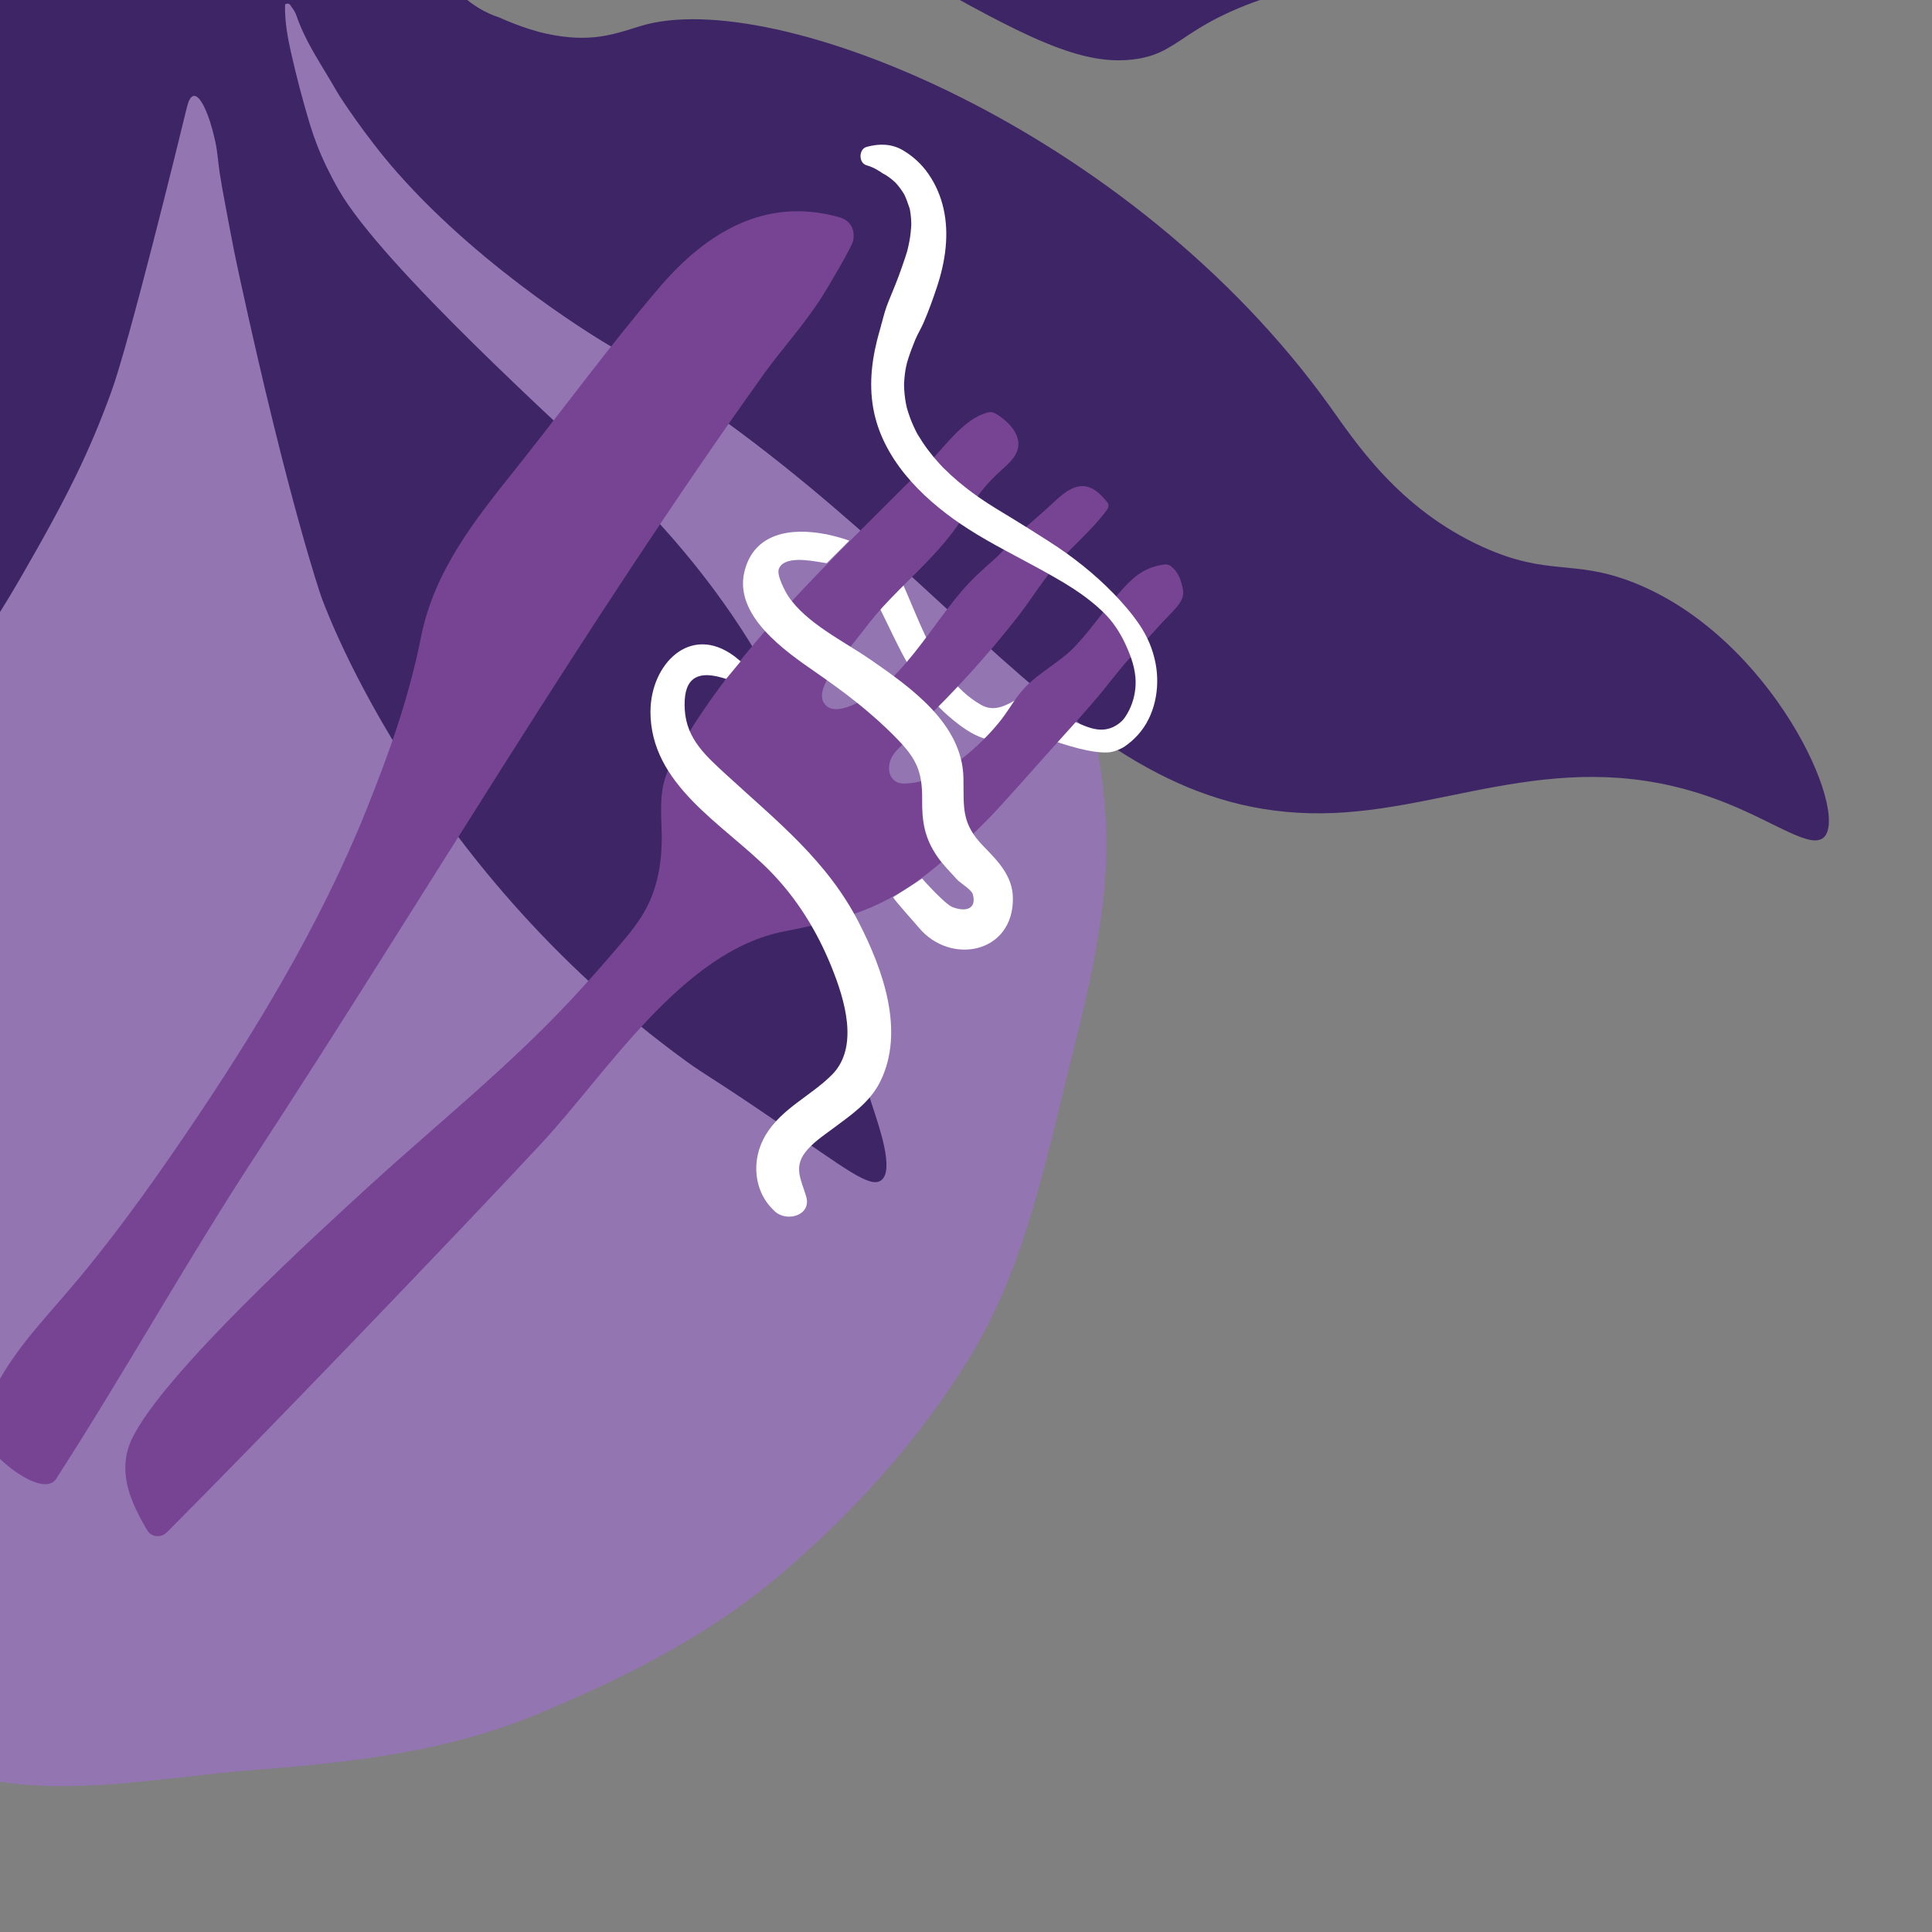
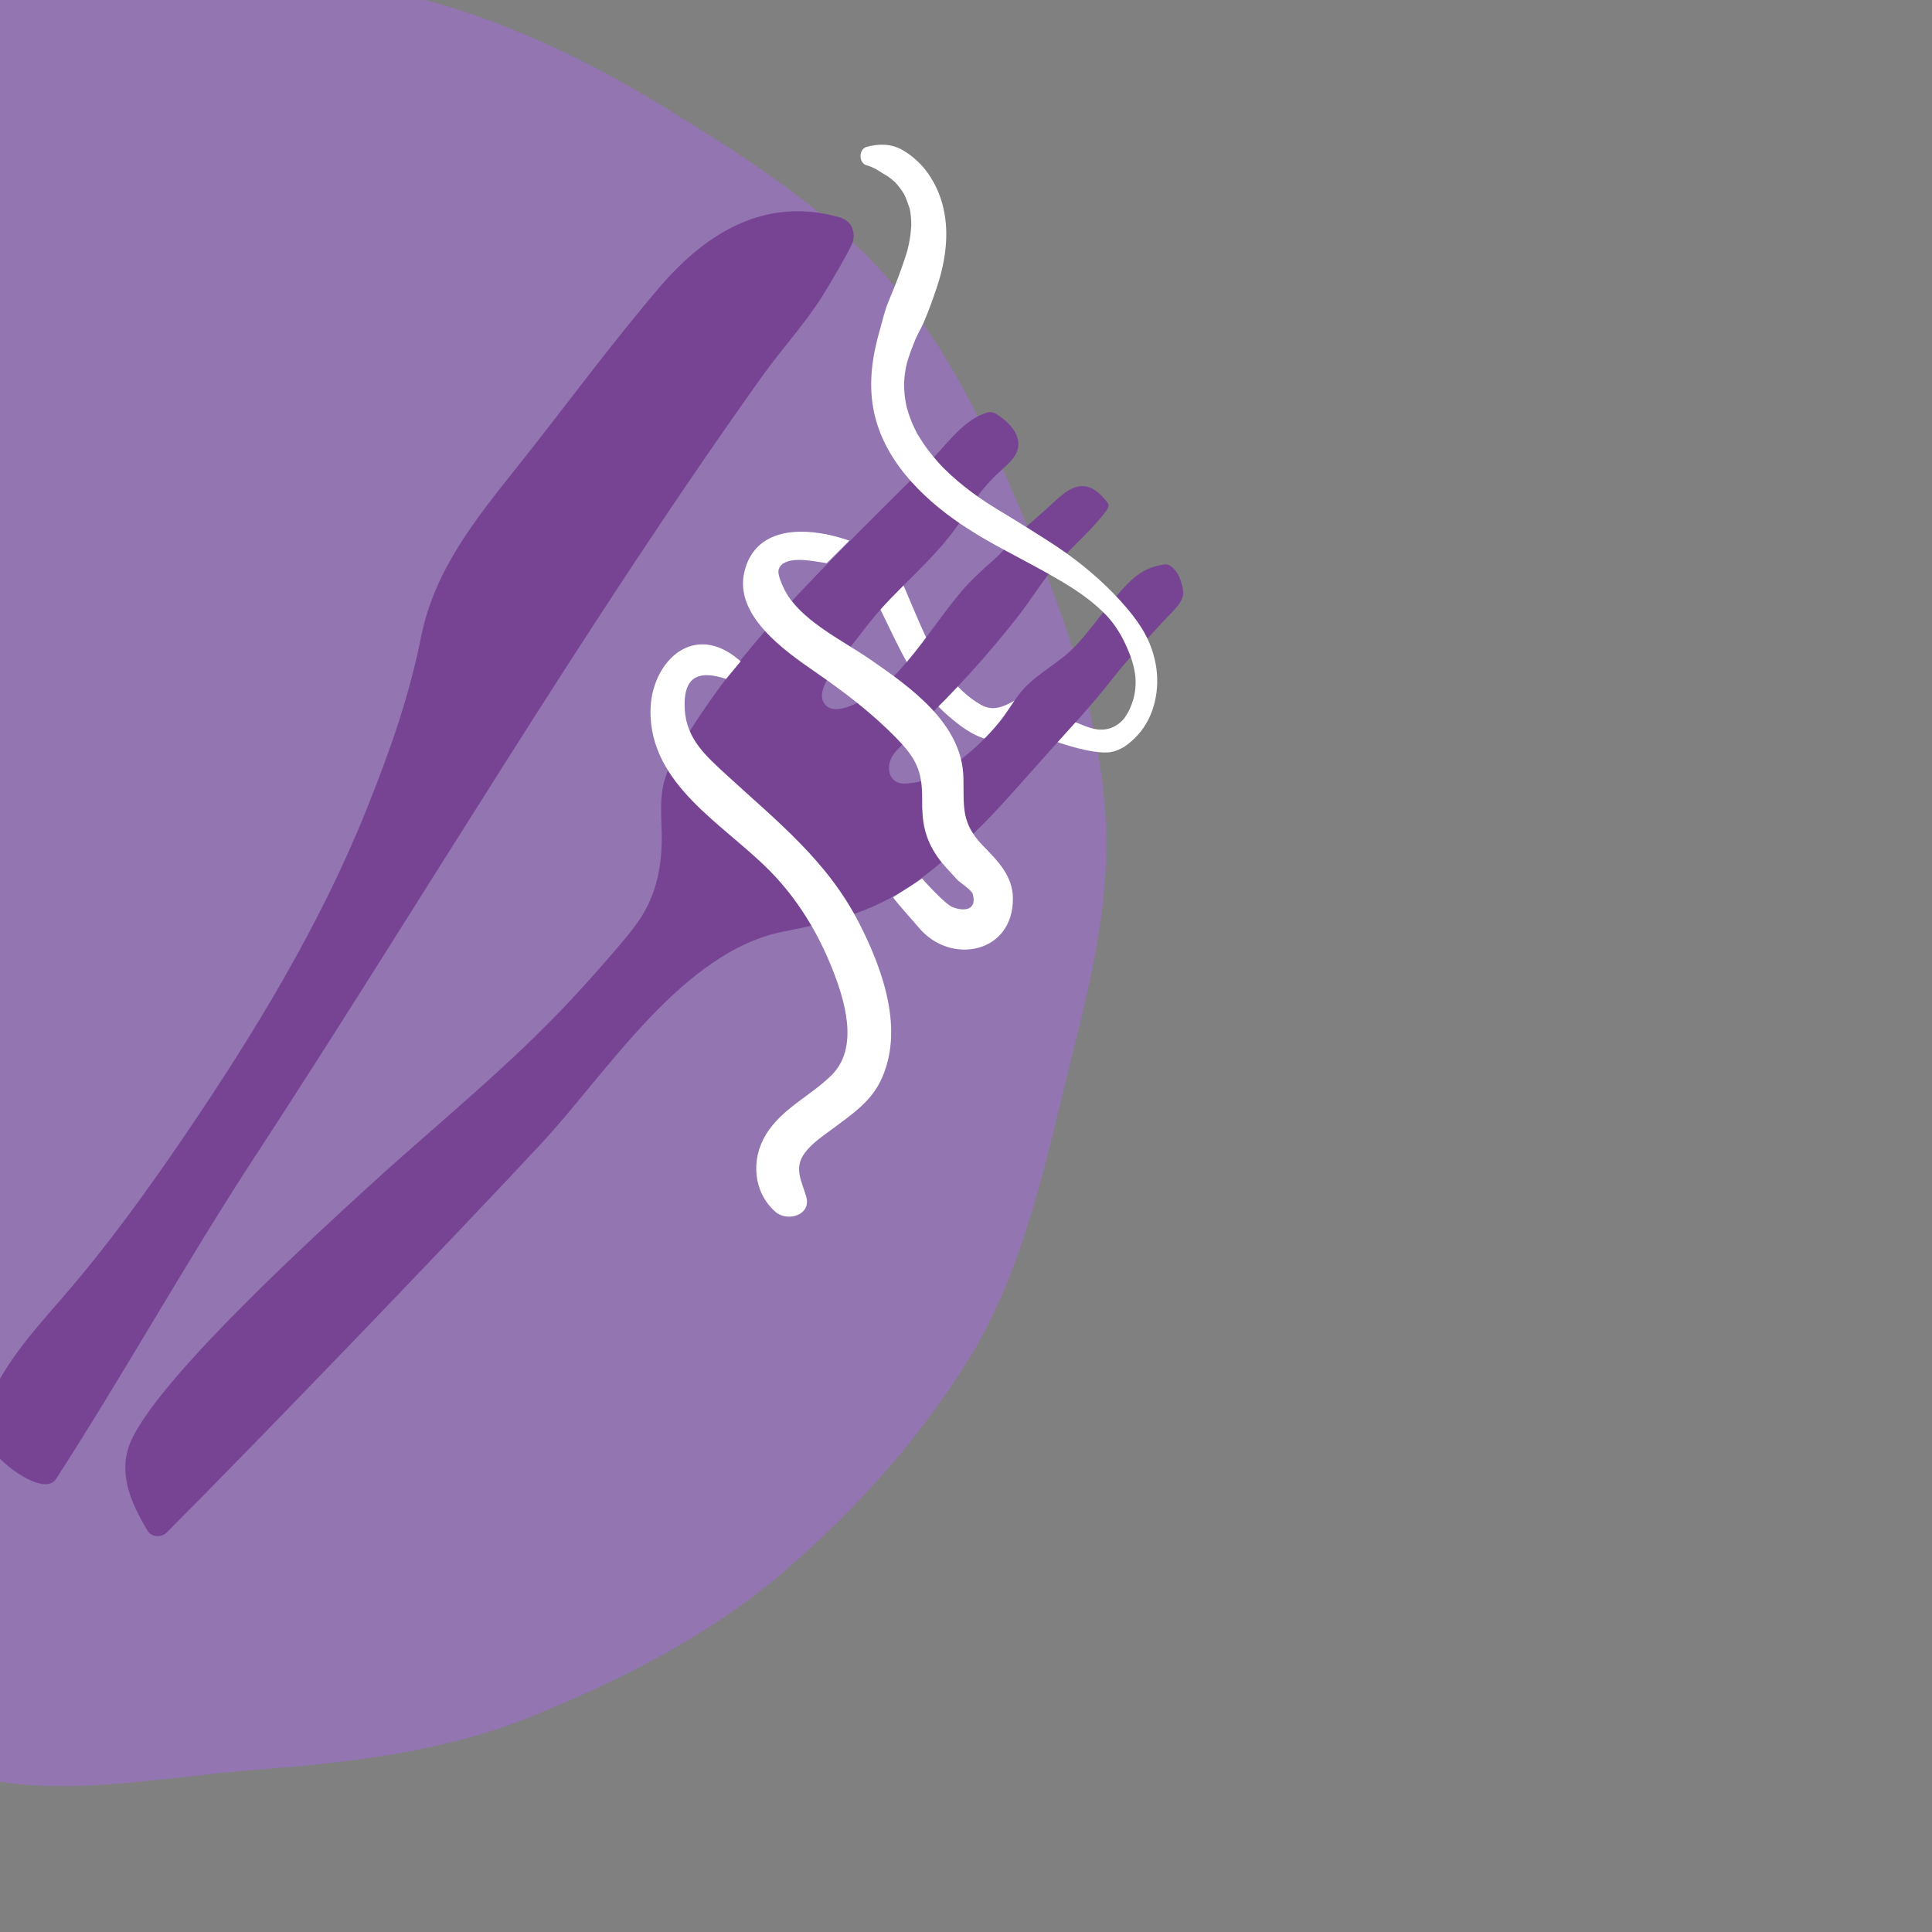
<svg xmlns="http://www.w3.org/2000/svg" id="Layer_1" viewBox="0 0 400 400">
  <rect x="0" y="0" width="400" height="400" fill="#808080" stroke="none" />
  <defs>
    <style>.cls-1{fill:none;}.cls-2{clip-path:url(#clippath);}.cls-3{fill:#fff;}.cls-4{fill:#9375b2;}.cls-5{fill:#3e2666;}.cls-6{fill:#774494;}</style>
    <clipPath id="clippath">
      <rect class="cls-1" width="400" height="400" />
    </clipPath>
  </defs>
  <g class="cls-2">
    <path class="cls-4" d="M-147.97,196.52c-1.55-20.26,.78-39.75,5.32-58.48,4.7-19.41,13.02-37.01,23.29-53.66,10.37-16.81,21.48-33.23,36.52-46.04,14.89-12.68,33.1-20.38,51.57-27.98C-13.44,3.03,4.79-4.69,25.05-6.24c20.26-1.55,40.11,.6,58.84,5.14,19.41,4.7,37.33,13.22,53.97,23.49,16.81,10.37,34.04,21.25,46.85,36.29,12.68,14.89,21.04,33.45,28.64,51.93,7.33,17.82,13.9,36.85,15.45,57.1,1.55,20.26-4.13,39.55-8.67,58.28-4.7,19.41-9.31,38.77-19.58,55.41-10.37,16.81-23.85,31.72-38.89,44.53-14.89,12.68-32.55,21.61-51.02,29.21-17.82,7.33-36.85,9.68-57.11,11.23-20.26,1.55-40.35,5.97-59.09,1.44-19.41-4.7-37.05-15.09-53.7-25.36-16.81-10.37-33.19-22.21-45.99-37.25-12.68-14.89-24.12-31.93-31.72-50.41-7.33-17.82-9.47-38.02-11.01-58.28Z" />
-     <path class="cls-5" d="M-71.7,181.9c3.63,.57,4.1-8.19,15.76-16.32,8.2-5.71,11.07-3.55,23.3-9.64,12.86-6.41,20.84-14.36,23.63-17.29,3.5-3.69,6.92-8.04,13.19-18.88,9.99-17.29,14.28-26.17,18.78-38.4,3.7-10.04,13.87-51.46,15.76-59.25,1.27-5.25,4.13-.77,5.87,7.28,.46,2.11,.57,4.29,.9,6.43,.29,1.92,.64,3.84,1,5.75,.63,3.4,1.27,6.8,1.94,10.2,0,0,.57,2.8,1.2,5.71,10.12,46.56,16.84,65.93,16.84,65.93s19.2,55.38,75.7,96.37c3.98,2.89,5.61,3.52,18.56,12.39,14.33,9.82,19.33,13.84,21.66,12.23,2.85-1.98-.32-11-1.85-15.68-8.89-27.23-4.33-36.99-9.35-58.31-8.97-38.07-37.21-65.09-44.8-72.35-9.39-8.98-47.24-42.98-56.28-58.78-.94-1.64-1.79-3.3-2.51-4.77-1.41-2.91-2.58-5.93-3.51-9.02-1.47-4.91-2.77-9.86-3.89-14.86-.71-3.17-1.26-6.36-1.18-9.63,0-.1,.25-.25,.39-.26,.19-.01,.48,.02,.57,.15,.48,.71,1.07,1.4,1.34,2.19,1.26,3.72,3.17,7.1,5.19,10.43,1.23,2.03,2.46,4.07,3.65,6.13,0,0,5.3,8.37,12.06,16.05,18.49,20.99,43.64,35.65,43.64,35.65,72.38,42.19,95.37,99.36,150.38,96.97,25.8-1.12,49.47-14.93,81.52-1.91,10.31,4.19,17.29,9.45,19.87,6.93,5.36-5.22-10.72-41.32-39.29-52.68-12.63-5.02-17.6-1.2-31.34-7.42-17.52-7.93-26.45-21.86-31.8-29.29C234.26,26.98,160.2-3.07,132.61,5.39c-5.26,1.61-10.2,3.59-19.41,1.6-4.85-1.04-9.81-3.37-9.81-3.37-2.95-.95-5.5-2.54-7.78-4.57-5.83-5.16-11.68-10.28-18.08-14.74-.5-.35-.81-.97-1.17-1.49-.09-.13-.06-.41,.02-.58,.08-.18,.33-.45,.42-.42,2.06,.64,4.12,1.27,6.14,2,3.46,1.24,6.86,2.65,10.36,3.78,2.25,.72,4.6,1.4,6.94,1.52,5.84,.28,11.69,.21,17.48-.88,4.25-.8,8.53-1.48,12.78-2.3,8.32-1.59,16.72-2.28,25.17-2.49,4.81-.12,9.54,.36,14,2.11,6.84,2.69,11.96,4.8,13.7,5.8,25.65,14.59,38.49,21.85,49.9,21.07,11.86-.82,10.09-7.63,33.98-14.46,9.7-2.77,14.83-3.03,16.34-6.82,2.75-6.9-9.22-18.66-17.82-24.89-14.99-10.87-32.93-14.54-60.28-20.12-.44-.09-2.39-.49-5.02-1.08-3.23-.73-7.74-1.82-13.02-3.33-5.39-1.55-4.78-1.64-7.45-2.21-6.82-1.45-13.73-1.62-20.65-1.7-2.59-.03-5.2,.07-7.77,.36-6.88,.77-13.75,1.66-20.62,2.53-1.5,.19-3.05,.32-4.47,.79-7.59,2.5-15.27,4.74-22.39,8.53-8.83,4.7-18.3,7.73-27.89,10.4l-22.57-6.96c-.58-.62-1.36-1.05-2.05-1.55-.5-.36-1.49,0-1.5,.55-.03,.86-.05,1.72-.03,2.59,.06,2.26-.61,4.19-2.21,5.89-1.33,1.41-2.44,3.02-3.59,4.59-1.73,2.35-4.21,3.8-7.6,4.09-1.57,.13-.9-8.79-2.24-8.01-3.79,2.22-20.41,4.66-23.45,7.74-3.96,4,3.6,18.01-.86,21.46C3.6-4.16-2.91,.85-9.42,5.87c-4.47,3.45-8.7,7.11-11.99,11.78-1.23,1.75-2.8,3.31-4.39,4.76-4.99,4.56-9.15,9.79-12.78,15.47-2.33,3.65-4.71,7.26-7.01,10.93-2.66,4.23-4.84,8.65-5.97,13.59-.81,3.58-1.72,7.17-3.01,10.6-1.99,5.29-3.36,10.71-4.53,16.22-1.11,5.2-1.13,5.24-1.76,6.91-2.54,6.66-7,10.6-7.9,11.46-11.25,10.89-12.56,72.8-2.94,74.31Z" />
    <g>
      <path class="cls-3" d="M183.43,114.04c6.17,10.05,8.75,25.67,19.7,31.9,5.82,3.31,10.41-7.15,13.99,.57,.12,.27,2.23,1.88,5.6,3.05,2.41,.84,6.14,3.25,9.95-.66,.49-.5,1.39,3.82,1.13,4.63-.21,.65-2.29,2.16-4.57,2.26-1.97,.08-5.5-.42-11.74-2.63-2.89-1.03-2.91-2.32-5.8-1.19-1.5,.59-2.92,1.26-4.56,1.36-4.13,.26-7.89-2.6-10.84-5.15-9.22-7.96-12.4-21.09-19.02-31.03-2.43-3.65,3.82-6.93,6.16-3.12Z" />
      <path class="cls-6" d="M140.87,154.53c-1.66,2.82-3.19,5.64-3.71,8.91-.44,2.75-.27,5.53-.18,8.3,.21,6.31-.68,12.4-4.05,17.84-1.88,3.03-4.33,5.72-6.65,8.42-2.58,3.01-5.23,5.95-7.93,8.86-12.82,13.8-27.93,25.92-41.84,38.62-10.83,9.9-42.66,38.88-49.15,52.33-3.24,6.71-.38,13.09,3.12,19.02,.87,1.47,2.9,1.6,4.06,.43,19.48-19.51,58.58-60.17,77.45-80.42,13.7-14.7,29.25-39.9,50.33-44,12.69-2.47,20.77-4.74,30.9-12.93,4.95-4,9.61-8.34,13.91-13.04,4.51-4.93,8.89-9.98,13.39-14.93,2.28-2.5,4.53-5.03,6.72-7.61,2.13-2.52,4.08-5.18,6.27-7.65,2.14-2.4,4.35-4.73,6.5-7.13,1.21-1.36,2.56-2.6,3.72-4,1.09-1.33,1.41-2.42,1.18-3.56-.39-1.94-.98-3.61-2.49-4.77-.74-.57-1.54-.32-1.79-.28-4.18,.67-6.42,2.97-9.09,6.01-3.06,3.49-5.67,7.36-8.84,10.75-3.09,3.31-7.27,5.31-10.42,8.56-1.95,2.01-3.24,4.48-4.94,6.68-3.97,5.14-12.02,12.42-18.53,13.17-1.48,.17-2.99,.37-4.05-.94-.98-1.22-.86-3.05-.11-4.43,.82-1.52,2.24-2.41,3.26-3.74,.79-1.02,1.46-1.91,2.42-2.83,7.24-6.92,14-14.36,20.19-22.23,2.95-3.75,5.47-8.01,8.64-11.55,3.26-3.65,7.06-6.82,9.98-10.77,.31-.41,.54-1.08,.17-1.55-.73-.91-1.48-1.78-2.44-2.46-3.41-2.44-6.41,.23-8.92,2.57-2.07,1.94-4.26,3.75-6.34,5.68-2.05,1.91-3.79,4.22-5.86,6.04-2.38,2.09-4.64,4.13-6.7,6.55-3.98,4.69-7.3,9.91-11.3,14.59-2.68,3.13-5.72,6.33-9.47,8.13-2.1,1-6.29,3.09-7.82,.14-.61-1.19-.12-2.69,.4-3.83,.77-1.71,1.85-3.27,2.99-4.76,1.08-1.42,2.24-2.78,3.34-4.19,1.78-2.29,3.5-4.58,5.46-6.74,4.63-5.08,9.94-9.62,14.17-15.05,2.03-2.6,3.73-5.43,5.66-8.1,1.61-2.23,3.41-4.03,5.44-5.85,1.7-1.53,3.38-3.32,2.82-5.8-.53-2.37-2.82-4.28-4.51-5.3-.76-.46-1.38-.4-1.79-.28-1.33,.37-2.57,1.02-3.68,1.83-2.48,1.81-4.46,4.17-6.5,6.45-2.3,2.57-4.86,4.88-7.29,7.32-5.6,5.61-11.34,11.24-16.94,17.03-10.89,11.24-21.26,23.07-29.14,36.51Z" />
      <path class="cls-6" d="M52.65,239.67c35.32-54.12,68.08-109.88,105.59-162.38,3.85-5.28,8.44-10.32,11.97-15.9,1.68-2.66,6.03-10.13,6.36-11.34,.55-2.01-.17-4.32-2.77-5.06-15.18-4.32-27.44,3.04-37.15,14.37-10.32,12.06-19.67,24.89-29.56,37.3-8.6,10.8-17.13,21.28-19.92,35.22-2.51,12.55-6.46,23.66-11.24,35.6-9.59,23.96-23.34,46.56-37.83,67.84-7.77,11.41-15.9,22.65-24.95,33.09-6.91,7.98-14.66,16.34-17.13,26.9-.96,4.11,12.58,15.55,15.6,10.87,14.12-21.89,26.78-44.69,41.02-66.51Z" />
      <path class="cls-3" d="M170.82,110.56c.99,.19,3.55,.81,5.01,1.38-.88,.91-3.44,3.45-4.65,4.65-.12,0-.27-.03-1.43-.21-2.06-.33-7.46-1.34-8.5,1.41-.5,1.31,1.33,4.71,1.96,5.66,3.75,5.59,11.48,9.3,16.92,13.05,8.47,5.85,19.15,13.38,19.34,24.61,.1,6.12-.5,9.32,4.14,14.09,2.97,3.05,6.03,6.13,6.1,10.69,.17,11.54-12.95,14.03-19.49,6.15-.83-1-4.86-5.45-5.32-6.28,2.76-1.74,4.16-2.6,6.01-3.88,.48,.59,4.8,5.34,6.26,5.91,2.76,1.08,5.12,.45,4.22-2.7-.24-.85-2.71-2.39-3.28-3.03-1.37-1.55-2.82-2.94-4-4.64-2.7-3.89-3.24-7.31-3.19-11.9,.06-5.9-1.28-8.53-5.25-12.61-5.18-5.33-10.82-9.6-16.91-13.81-6.23-4.31-16.83-11.66-14.64-20.73,1.96-8.1,9.69-9.15,16.72-7.79Zm-36.15,36.6c-.11,15.36,15.1,23.41,24.66,33.09,5.63,5.7,9.84,12.53,12.83,19.95,2.67,6.62,5.84,16.61,.02,22.39-4.4,4.37-10.34,6.89-13.66,12.4-3.09,5.14-2.56,11.87,2.02,15.91,2.43,2.14,7.55,.73,6.36-3.22-.99-3.3-2.56-5.87-.29-8.96,1.49-2.04,3.83-3.57,5.83-5.06,3.79-2.84,7.67-5.4,9.82-9.77,5.14-10.42,.52-23.17-4.38-32.76-6.6-12.93-16.98-21.06-27.46-30.69-4.24-3.9-8.25-7.41-8.64-13.42-.38-5.89,1.84-8.4,7.69-6.72,.5,.14,.86,.27,.86,.27l3.01-3.64s-.86-.74-1.3-1.07c-9.21-6.82-17.29,1.75-17.36,11.29Zm95.48,4.13c-.94,.64-1.08,2.06-.42,2.94,.72,.96,1.98,1.02,2.94,.42,1.09-.69,2.05-1.54,2.92-2.5,3.52-3.88,4.62-9.63,3.68-14.69-.56-3-1.7-5.68-3.41-8.2-1.53-2.26-3.39-4.4-5.29-6.36-4.05-4.17-8.52-7.69-13.4-10.81-2.4-1.53-4.8-3.06-7.23-4.54-2.37-1.45-4.77-2.84-7.06-4.43-2.12-1.47-4.15-3.06-6.05-4.8-.5-.46-.98-.94-1.47-1.41-.29-.28,.14,.15,.16,.17-.13-.11-.25-.26-.38-.39-.22-.23-.43-.46-.64-.69-.84-.92-1.64-1.88-2.39-2.88s-1.47-2.09-2.12-3.18c-.22-.38-.08-.08,.06,.12-.09-.13-.17-.32-.25-.46-.12-.23-.24-.46-.35-.7-.27-.54-.51-1.1-.74-1.66-.24-.6-.46-1.21-.66-1.82-.09-.29-.17-.58-.26-.87-.18-.6,.13,.59-.07-.26-.27-1.19-.44-2.4-.51-3.62-.02-.36-.02-.72-.04-1.08-.02-.5-.03,.55,0,.05,0-.14,0-.28,.02-.41,.03-.64,.09-1.28,.17-1.92,.09-.69,.21-1.36,.38-2.03,.03-.13,.06-.27,.11-.4-.04,.11-.21,.7-.02,.08,.08-.26,.16-.53,.24-.79,.41-1.28,.89-2.53,1.4-3.77s1.2-2.33,1.72-3.53c1.04-2.37,1.93-4.87,2.75-7.32,.91-2.71,1.58-5.54,1.85-8.38,.51-5.39-.46-10.66-3.57-15.16-1.38-2-3.2-3.68-5.3-4.91-2.36-1.38-4.91-1.39-7.49-.69-1.67,.45-1.7,3.32-.04,3.8,.47,.14,.93,.3,1.38,.51,.13,.06,.74,.38,.45,.22s0,0,.05,.03c.27,.17,.52,.32,.82,.49,.12,.06,.28,.12,.38,.21,0,0-.46-.33-.21-.12,.33,.28,.77,.49,1.14,.7,.52,.3-.45-.3,.05,.03,.21,.14,.42,.28,.63,.43,.45,.32,.86,.69,1.27,1.05,.46,.41-.39-.44,.02,.02,.17,.2,.35,.39,.52,.59,.34,.41,.65,.83,.94,1.27,.15,.22,.28,.45,.42,.67,.34,.54-.26-.54,.01,.03,.47,.98,.76,1.97,1.13,2.99-.06-.17-.14-.64-.06-.2,.03,.15,.06,.29,.09,.44,.04,.22,.07,.44,.1,.67,.08,.58,.12,1.16,.14,1.74,0,.18,0,.36,.01,.54,0,.09-.03,.54,0,.07,.03-.5-.03,.46-.04,.6-.04,.57-.1,1.15-.18,1.72-.09,.66-.22,1.32-.36,1.97-.06,.26-.12,.53-.18,.79-.04,.16-.13,.37-.13,.52,0,0,.21-.73,.09-.32-.35,1.17-.75,2.31-1.15,3.46-.83,2.41-1.8,4.77-2.78,7.13-.58,1.4-.97,2.85-1.35,4.32-.04,.16-.2,.52-.17,.67,0-.02,.2-.69,.07-.28-.1,.31-.18,.63-.27,.94-.22,.8-.45,1.6-.65,2.41-1.31,5.26-1.72,10.66-.35,15.94,2.57,9.96,10.89,17.72,19.28,23.08,4.84,3.1,9.98,5.62,15,8.39,.61,.34,1.22,.68,1.82,1.02,.13,.07,.26,.15,.39,.22-.11-.06-.36-.21,.14,.08,.38,.22,.76,.44,1.14,.66,.07,.04,.61,.35,.47,.27-.19-.11,.23,.14,.21,.12,.26,.15,.51,.31,.77,.46,.6,.36,1.19,.73,1.77,1.11,2.29,1.49,4.44,3.14,6.39,5.06,1.76,1.73,3.16,3.84,4.2,6,1.11,2.34,2.03,4.66,2.27,7.21,.39,4.19-1.4,8.74-4.9,11.13h0Z" />
    </g>
  </g>
</svg>